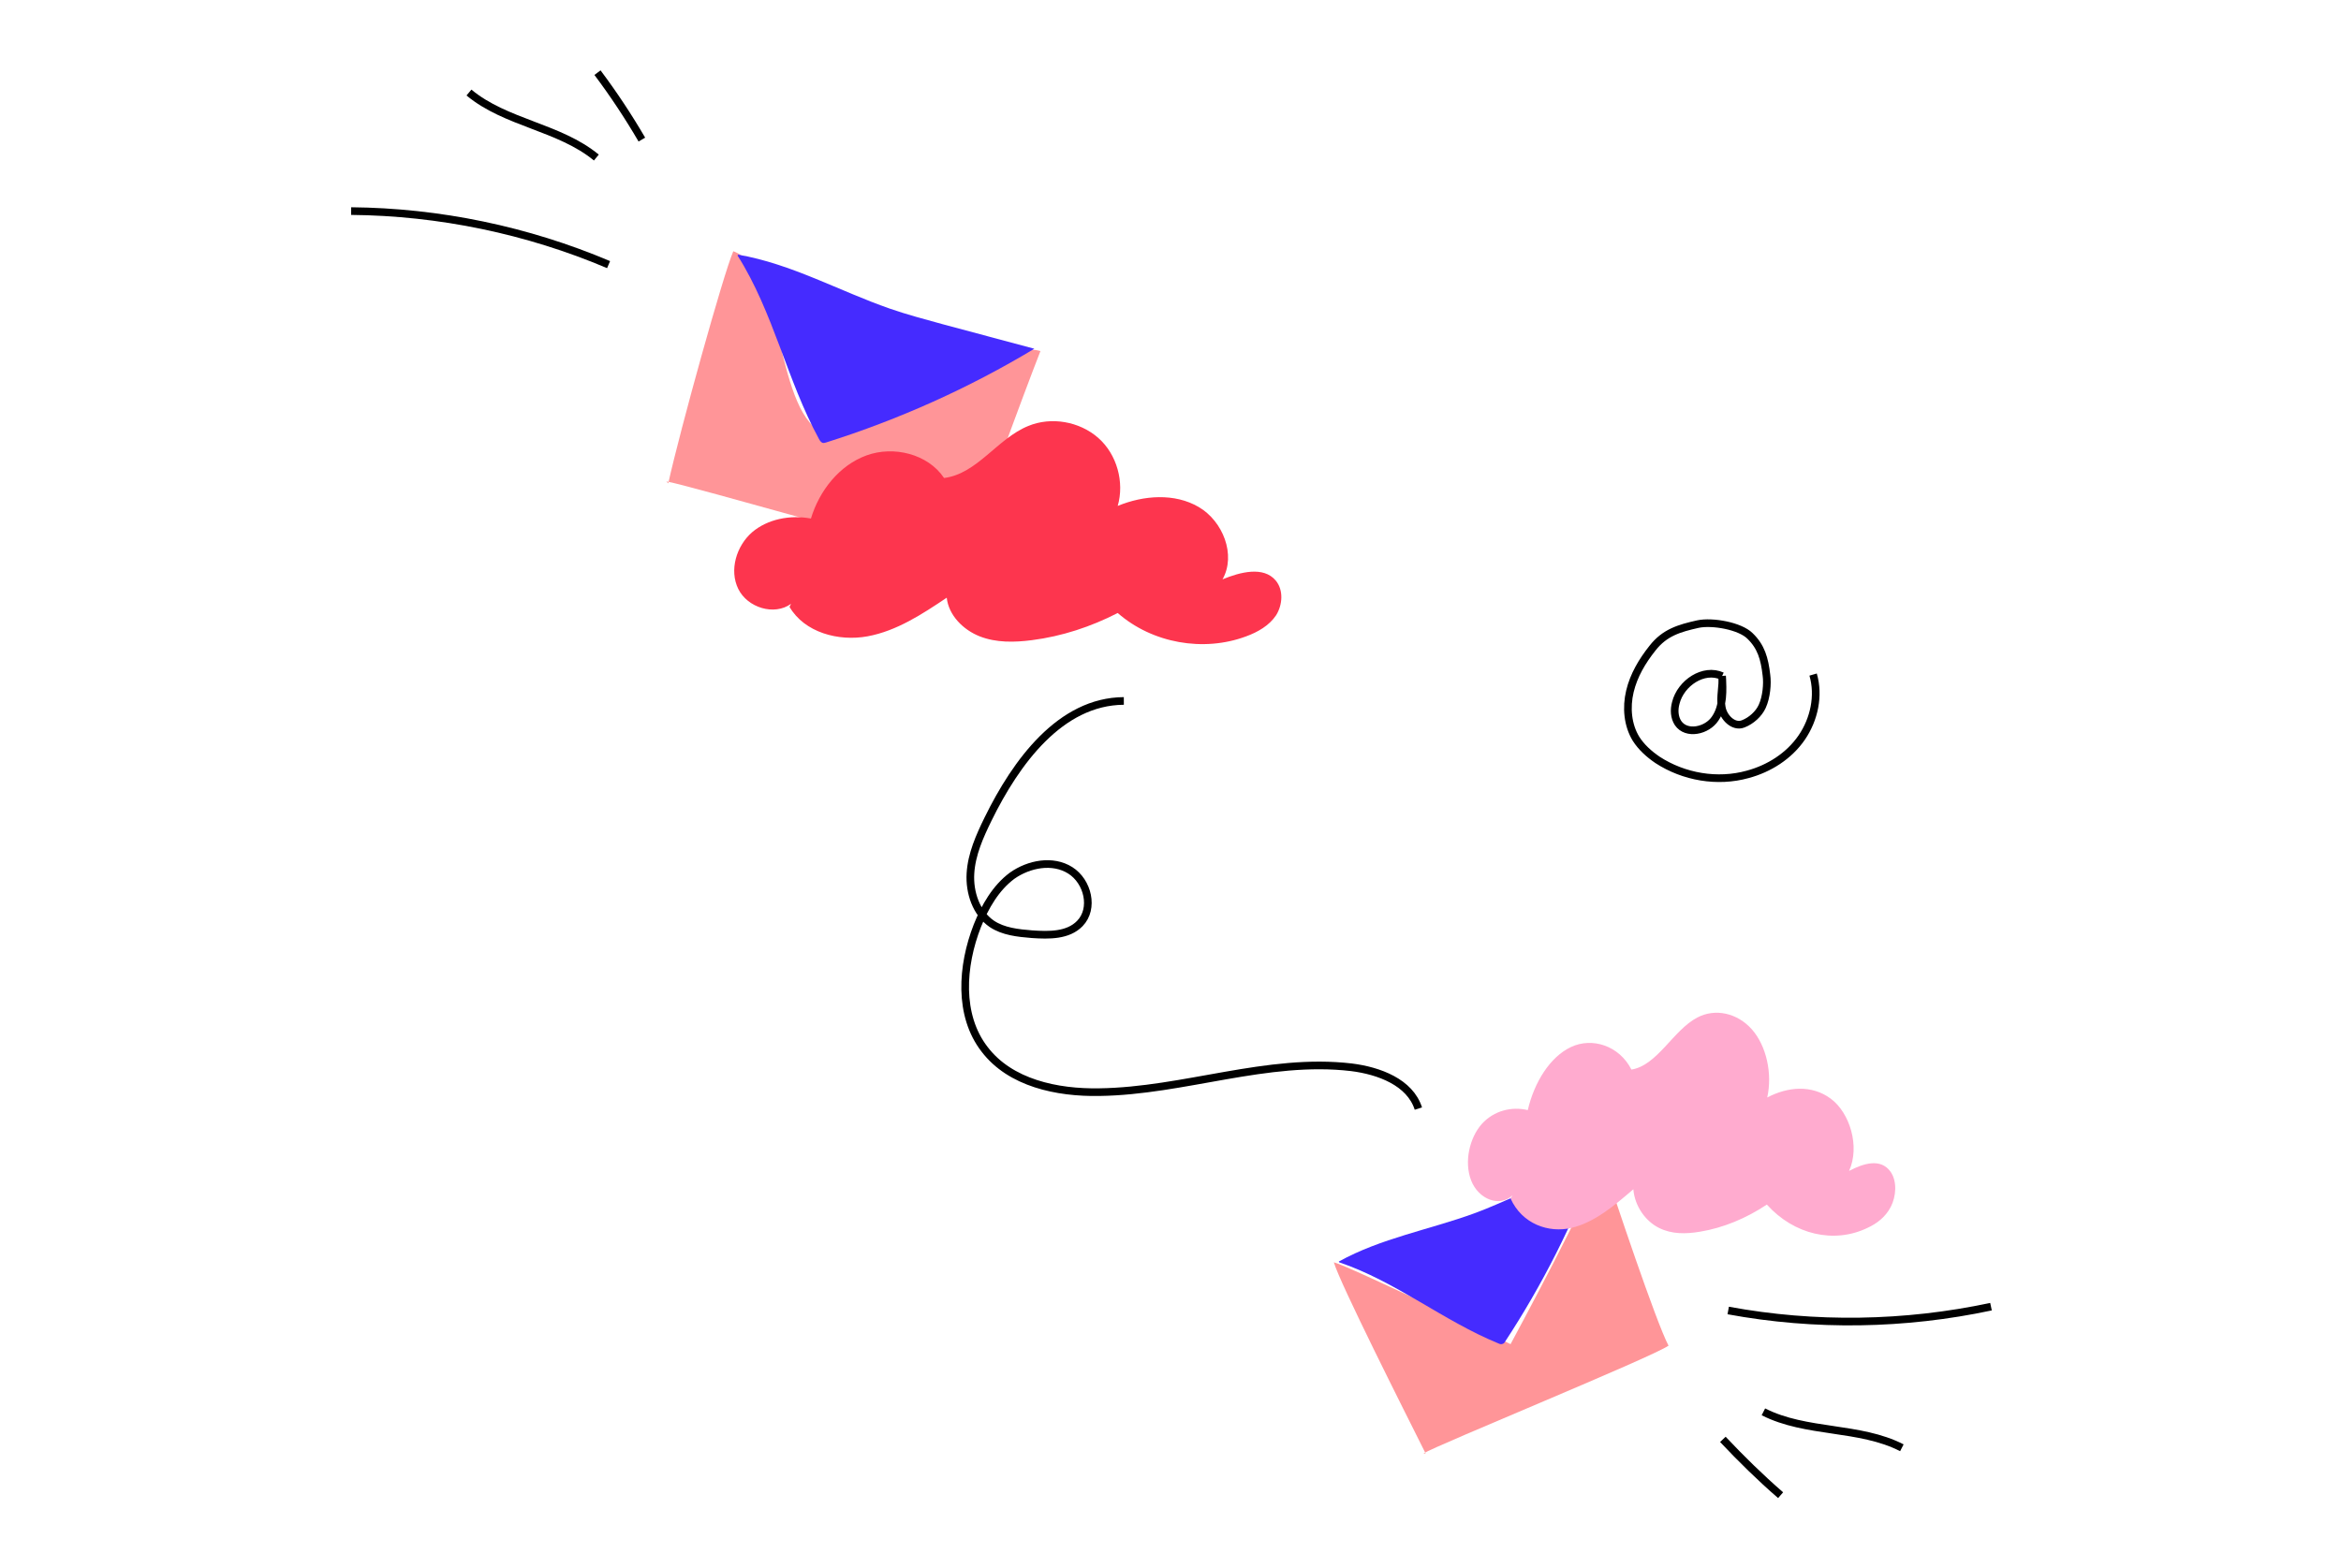
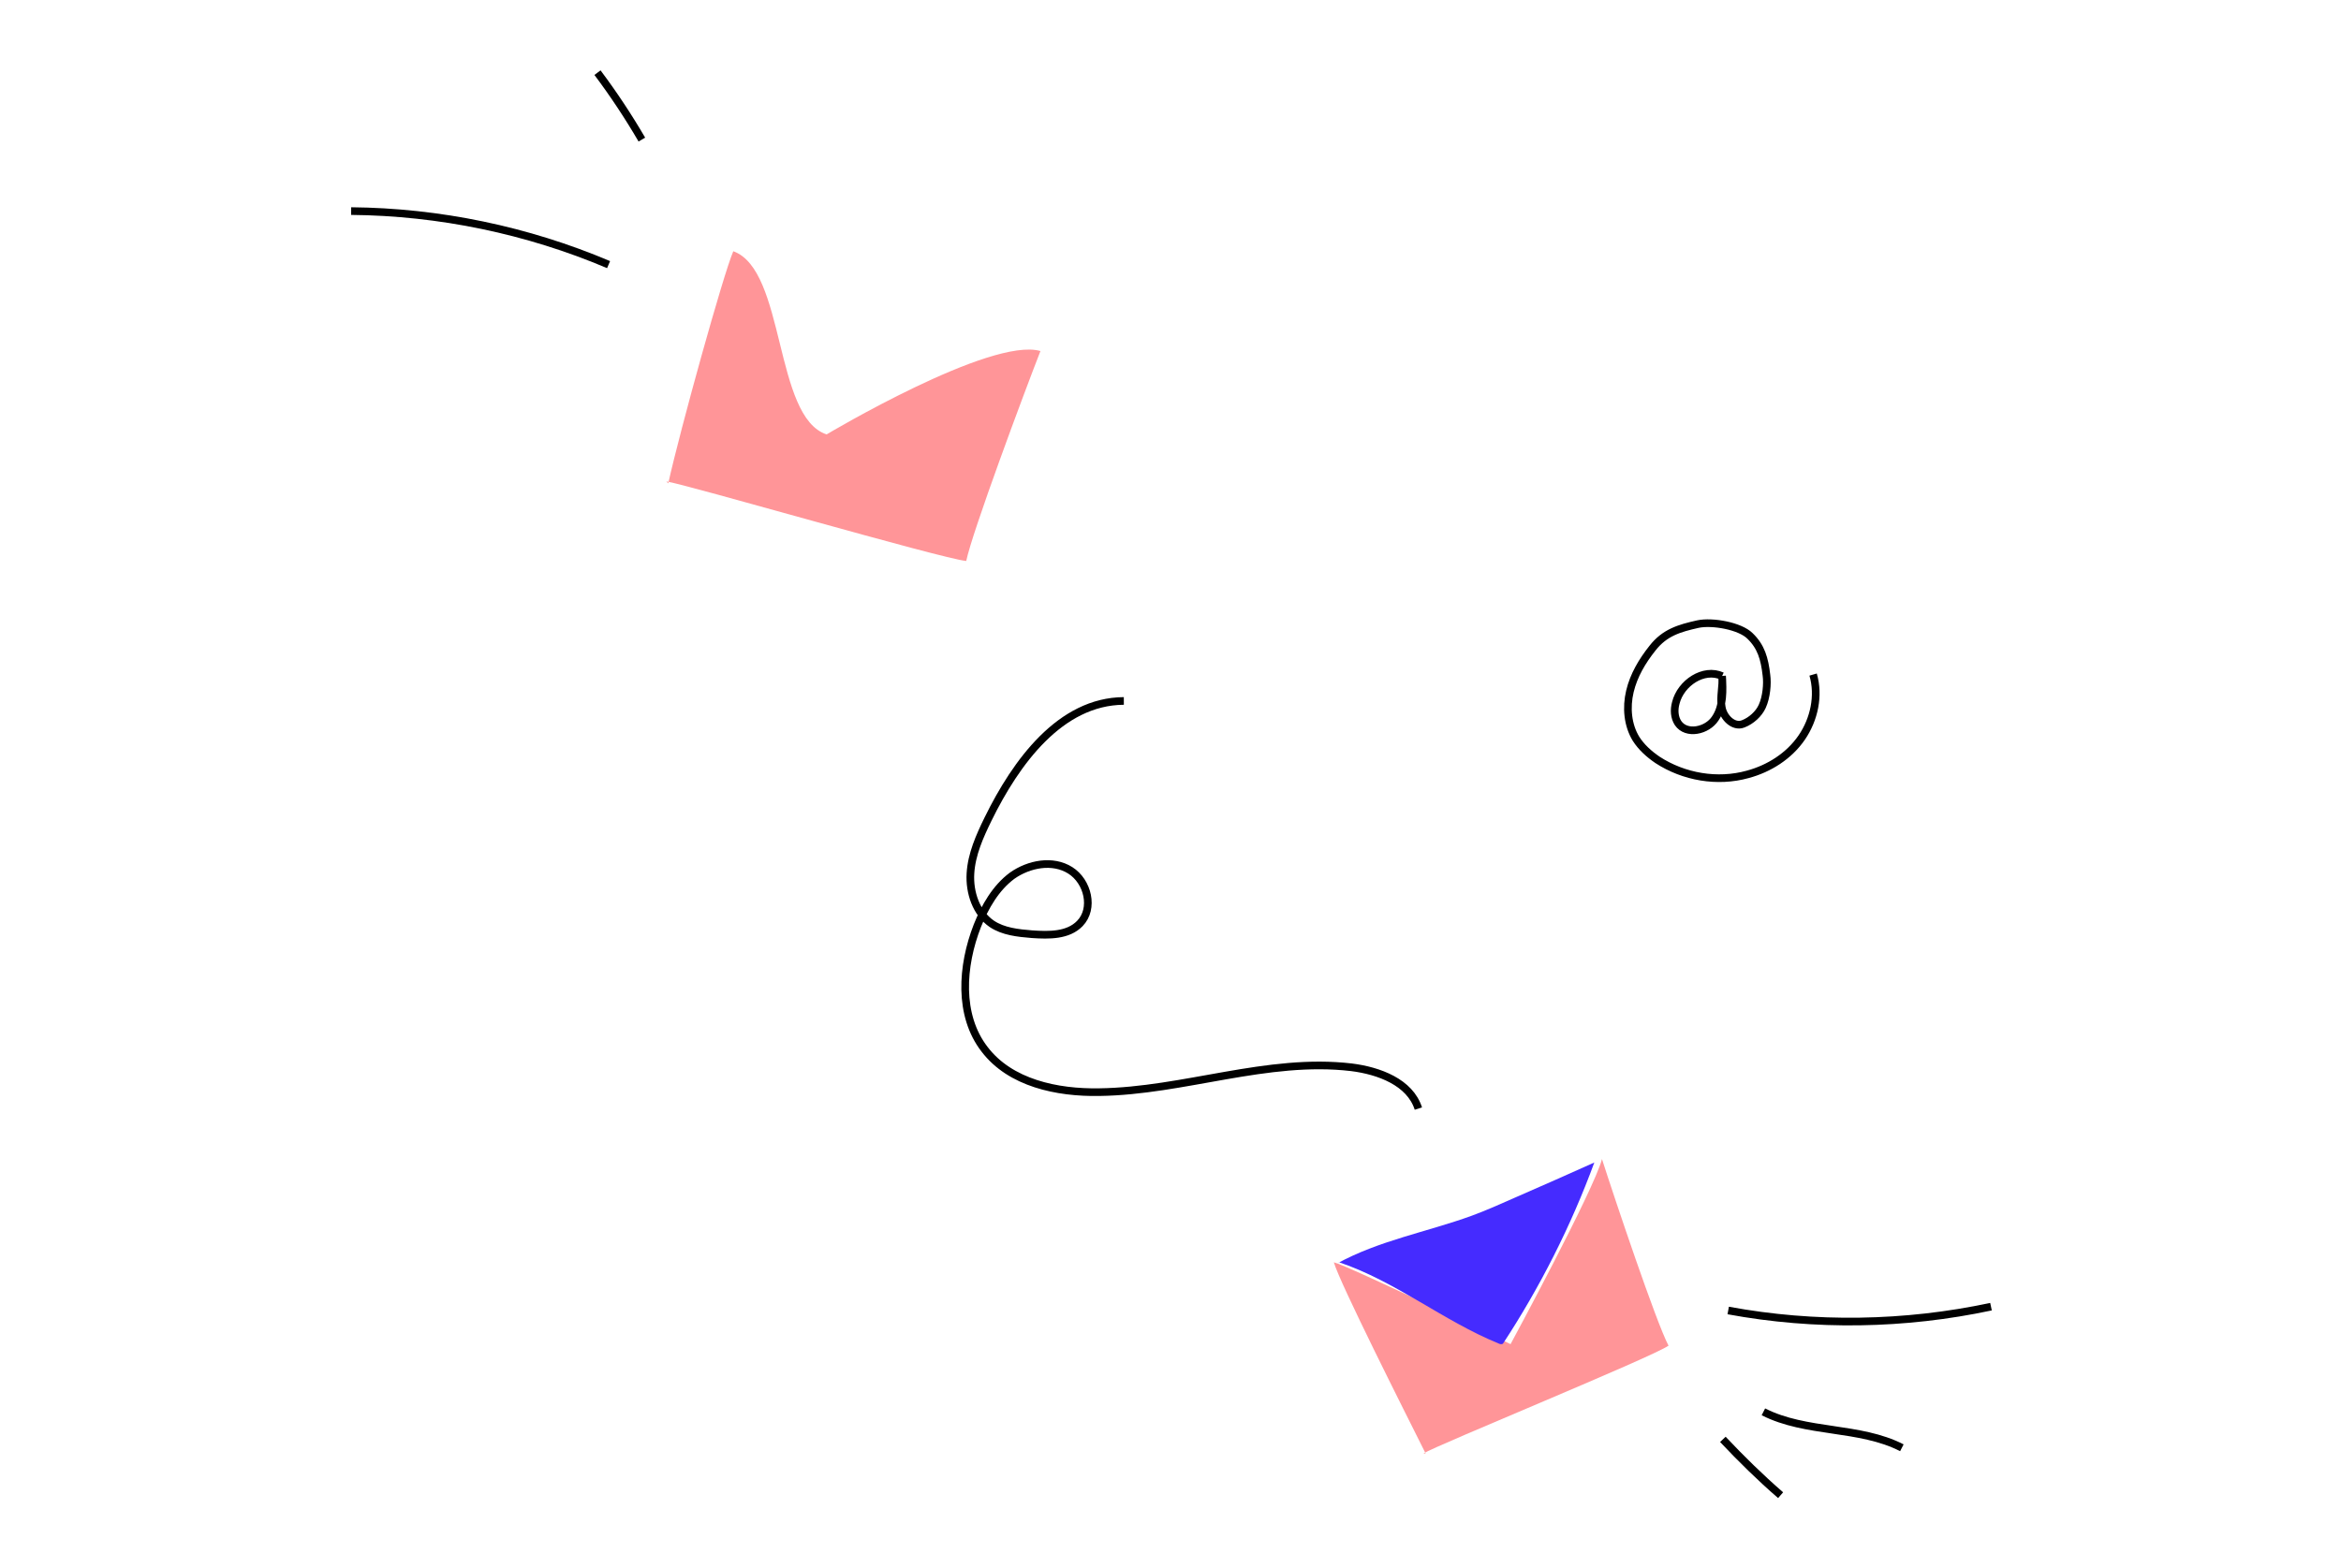
<svg xmlns="http://www.w3.org/2000/svg" version="1.1" x="0px" y="0px" width="612px" height="410px" viewBox="0 0 612 410" style="enable-background:new 0 0 612 410;" xml:space="preserve">
  <style type="text/css">
	.st0{fill:none;stroke:#000000;stroke-width:2;stroke-miterlimit:10;}
	.st1{fill:#452BFF;}
	.st2{fill:#FF9598;}
	.st3{fill:#FD354E;}
	.st4{fill:#FFABCF;}
	.st5{fill:#7A2BFF;}
	.st6{fill:none;}
	.st7{fill:#3289E0;}
	.st8{fill:#FFFFFF;}
	.st9{fill:none;stroke:#FD354E;stroke-miterlimit:10;}
	.st10{stroke:#000000;stroke-miterlimit:10;}
	.st11{fill:none;stroke:#FFFFFF;stroke-miterlimit:10;}
	.st12{fill:none;stroke:#FF3B00;stroke-miterlimit:10;}
</style>
  <g id="filaire_noir">
    <g id="XMLID_1135_">
      <path id="XMLID_1138_" class="st0" d="M451.8,342.7c22.7,4.2,46.2,3.8,68.7-1" />
      <path id="XMLID_1137_" class="st0" d="M461,369.2c11.2,5.7,25.1,3.7,36.2,9.4" />
      <path id="XMLID_1136_" class="st0" d="M450.4,376.4c4.8,5.1,9.8,10,15.1,14.6" />
    </g>
    <g id="XMLID_1130_">
      <path id="XMLID_1134_" class="st0" d="M159.1,69.2c-21.2-9-44.3-13.8-67.3-14" />
-       <path id="XMLID_1132_" class="st0" d="M155.9,41.2c-9.7-8-23.7-9-33.3-17" />
      <path id="XMLID_1131_" class="st0" d="M167.8,36.5c-3.5-6-7.4-11.9-11.6-17.5" />
    </g>
    <path id="XMLID_505_" class="st0" d="M450.2,176.8c-4.8-2.2-10.8,1.8-12.1,7c-0.5,1.8-0.4,3.8,0.6,5.3c2.2,3.2,7.6,2,9.7-1.2   C450.6,184.7,450.4,180.5,450.2,176.8c0.3,2.6-0.6,5.4-0.1,8.1c0.4,2.7,3.1,5.4,5.6,4.4c2.1-0.8,4.1-2.6,5-4.6   c1.1-2.4,1.4-5.9,1.1-8.1c-0.5-4.4-1.4-7.5-4.3-10.3c-2.6-2.6-9.8-3.9-13.6-3.1c-4.9,1.1-8.7,2.2-11.9,6.3   c-2.7,3.4-4.9,7.1-5.9,11.3c-1,4.2-0.6,8.8,1.6,12.4c1.4,2.2,3.4,4,5.6,5.5c6.9,4.5,15.7,6,23.6,3.8c5.6-1.5,10.8-4.8,14.1-9.6   c3.3-4.8,4.6-11,3-16.5" />
    <path id="XMLID_381_" class="st0" d="M293.8,183.3c-16.6,0.1-28.2,16-35.5,30.9c-2.2,4.5-4.3,9.2-4.6,14.2   c-0.3,5,1.5,10.4,5.6,13.2c3,2,6.8,2.4,10.5,2.7c4.4,0.3,9.4,0.4,12.5-2.8c3.8-3.9,2.1-11-2.5-13.9s-10.8-1.7-15.2,1.4   c-4.3,3.2-7.1,8.1-9.1,13.1c-4.1,10.5-5,23.4,1.9,32.3c6.7,8.8,18.9,11.4,30,11.2c22.1-0.3,43.9-9.1,65.9-6.5   c7.2,0.9,15.3,3.9,17.5,10.8" />
  </g>
  <g id="applat">
    <path id="XMLID_938_" class="st2" d="M174.7,126.4c3.1-14,14.4-54.7,17-60.7c13.7,4.9,10.6,43.4,24.4,47.9c0,0,42.9-25.6,55.9-21.8   c-4.3,11-17.9,47.5-19.4,54.9c-6.4-0.6-73.7-20.2-78.4-20.8" />
-     <path id="XMLID_937_" class="st1" d="M192.8,66.8c9.4,14.8,12.9,32.6,21.3,48c0.2,0.4,0.5,0.8,0.9,1c0.3,0.1,0.7,0,1-0.1   c19-6,37.3-14.2,54.4-24.5c-8-2.1-15.9-4.3-23.9-6.4c-4.7-1.3-9.3-2.5-13.9-4.1C219.4,76.1,206.9,69,193,66.6" />
-     <path id="XMLID_936_" class="st3" d="M206.8,157.9c-4.4,3.2-11.4,1-13.8-3.9c-2.4-4.9-0.5-11.2,3.6-14.8c4.1-3.5,10-4.6,15.4-3.6   c2.2-7.3,7.4-13.9,14.5-16.5c7.1-2.6,16.1-0.4,20.3,5.9c8.7-1.1,13.9-10.3,22-13.6c6-2.5,13.4-1.2,18.3,3.1   c4.9,4.3,6.9,11.6,5.1,17.8c6.8-2.8,14.9-3.4,21.2,0.3c6.3,3.7,9.8,12.5,6.2,18.9c4.6-1.9,10.7-3.5,13.9,0.3   c2.1,2.5,1.8,6.4,0.1,9.1c-1.8,2.7-4.8,4.4-7.8,5.5c-11.2,4.2-24.6,1.8-33.6-6.1c-7,3.6-14.6,6.1-22.4,7.1c-4.6,0.6-9.4,0.7-13.7-1   c-4.3-1.7-8.1-5.5-8.6-10.1c-6.4,4.3-13.1,8.7-20.7,10.1c-7.6,1.4-16.5-1-20.4-7.7" />
    <path id="XMLID_935_" class="st2" d="M372.7,380.1c-5.7-11.4-22.4-44.5-24-50c3.8,0.9,46.2,21.4,46.2,21.4s21.8-40.3,23.9-48.4   c3.2,10,14.2,42.8,17.4,48.8c-4.7,3.2-60.6,26-64.1,28.2" />
-     <path id="XMLID_934_" class="st1" d="M350.1,330.1c14.8,5,27.2,15.3,41.6,21.2c0.4,0.2,0.8,0.3,1.2,0.1c0.3-0.1,0.5-0.4,0.6-0.6   c9.7-14.8,17.8-30.8,23.9-47.4c-6.7,3-13.4,6-20.1,8.9c-3.9,1.7-7.8,3.5-11.9,5c-11.8,4.3-24.4,6.5-35.4,12.6" />
-     <path id="XMLID_933_" class="st4" d="M395.4,312.6c-3.4,3.2-8.9,1-10.8-3.9c-1.9-4.9-0.4-11.2,2.8-14.8c3.2-3.5,7.8-4.6,12-3.6   c1.7-7.3,5.8-13.9,11.3-16.5s12.6-0.4,15.8,5.9c6.8-1.1,10.9-10.3,17.2-13.6c4.7-2.5,10.5-1.2,14.3,3.1c3.8,4.3,5.4,11.6,4,17.8   c5.3-2.8,11.6-3.4,16.6,0.3c5,3.7,7.7,12.5,4.8,18.9c3.6-1.9,8.3-3.5,10.9,0.3c1.7,2.5,1.4,6.4,0,9.1c-1.4,2.7-3.7,4.4-6.1,5.5   c-8.7,4.2-19.2,1.8-26.3-6.1c-5.4,3.6-11.4,6.1-17.5,7.1c-3.6,0.6-7.3,0.7-10.7-1c-3.4-1.7-6.3-5.5-6.7-10.1   c-5,4.3-10.2,8.7-16.2,10.1c-5.9,1.4-12.9-1-15.9-7.7" />
+     <path id="XMLID_934_" class="st1" d="M350.1,330.1c14.8,5,27.2,15.3,41.6,21.2c0.4,0.2,0.8,0.3,1.2,0.1c9.7-14.8,17.8-30.8,23.9-47.4c-6.7,3-13.4,6-20.1,8.9c-3.9,1.7-7.8,3.5-11.9,5c-11.8,4.3-24.4,6.5-35.4,12.6" />
  </g>
</svg>